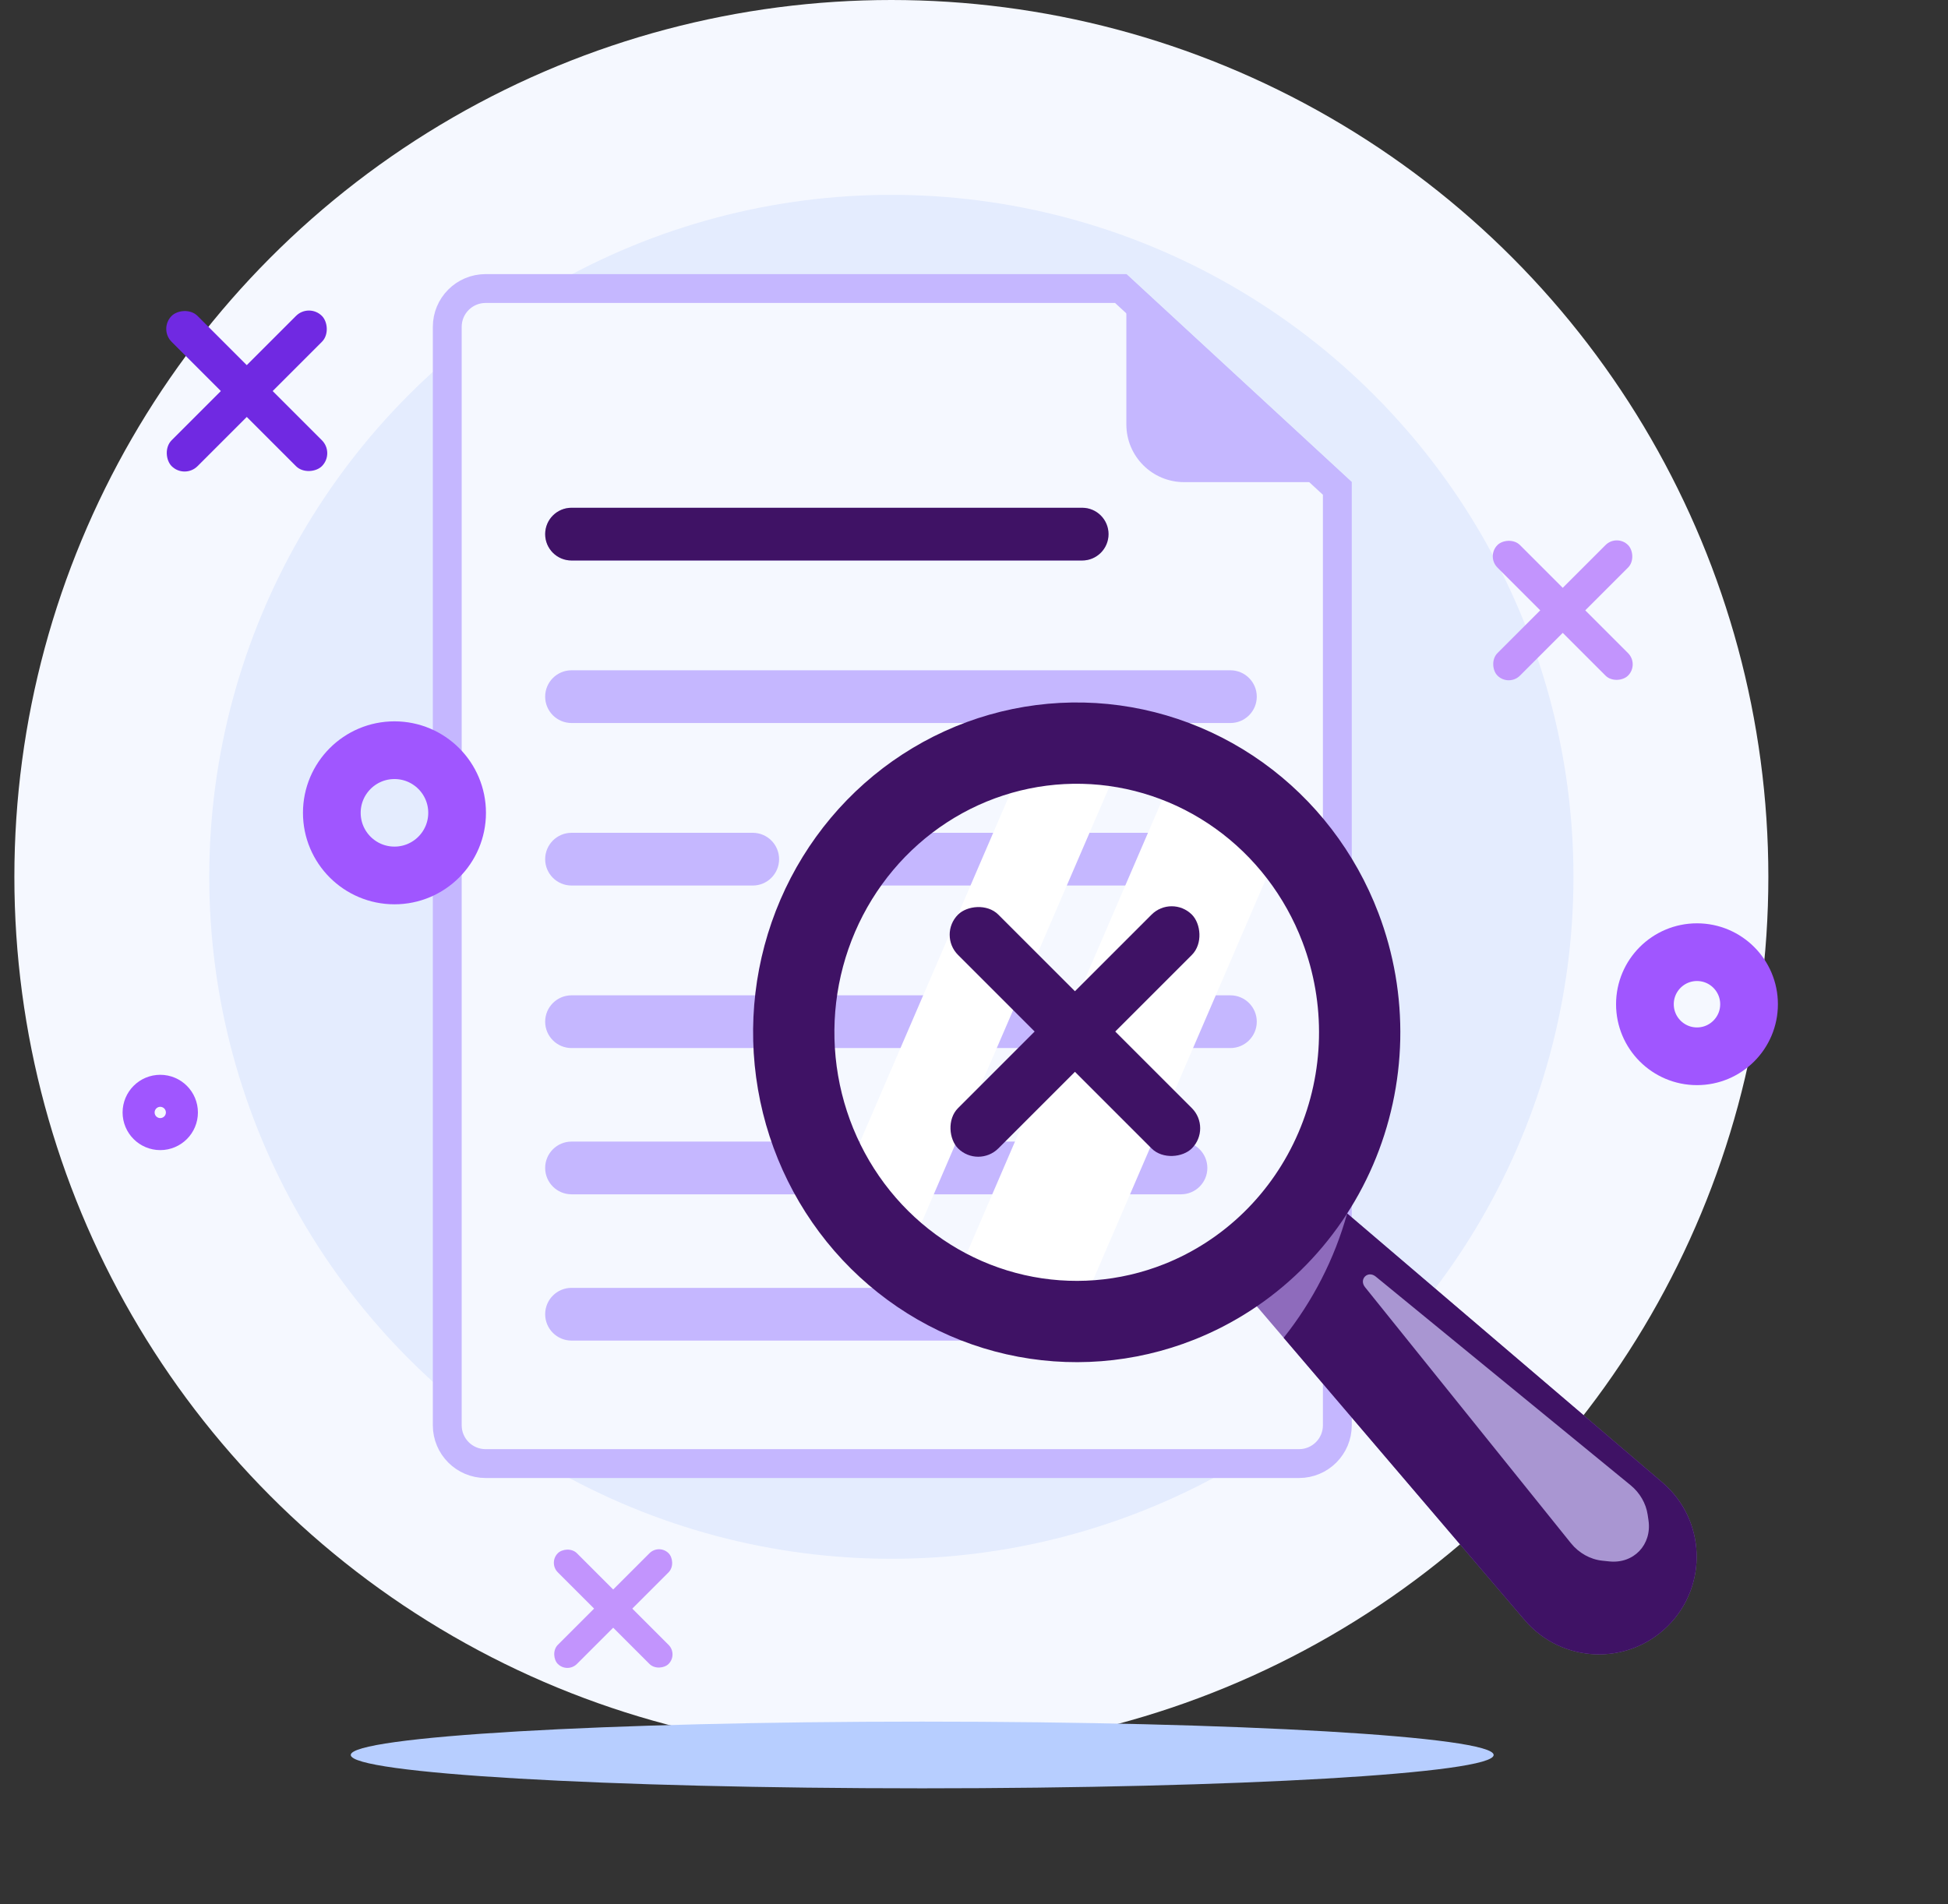
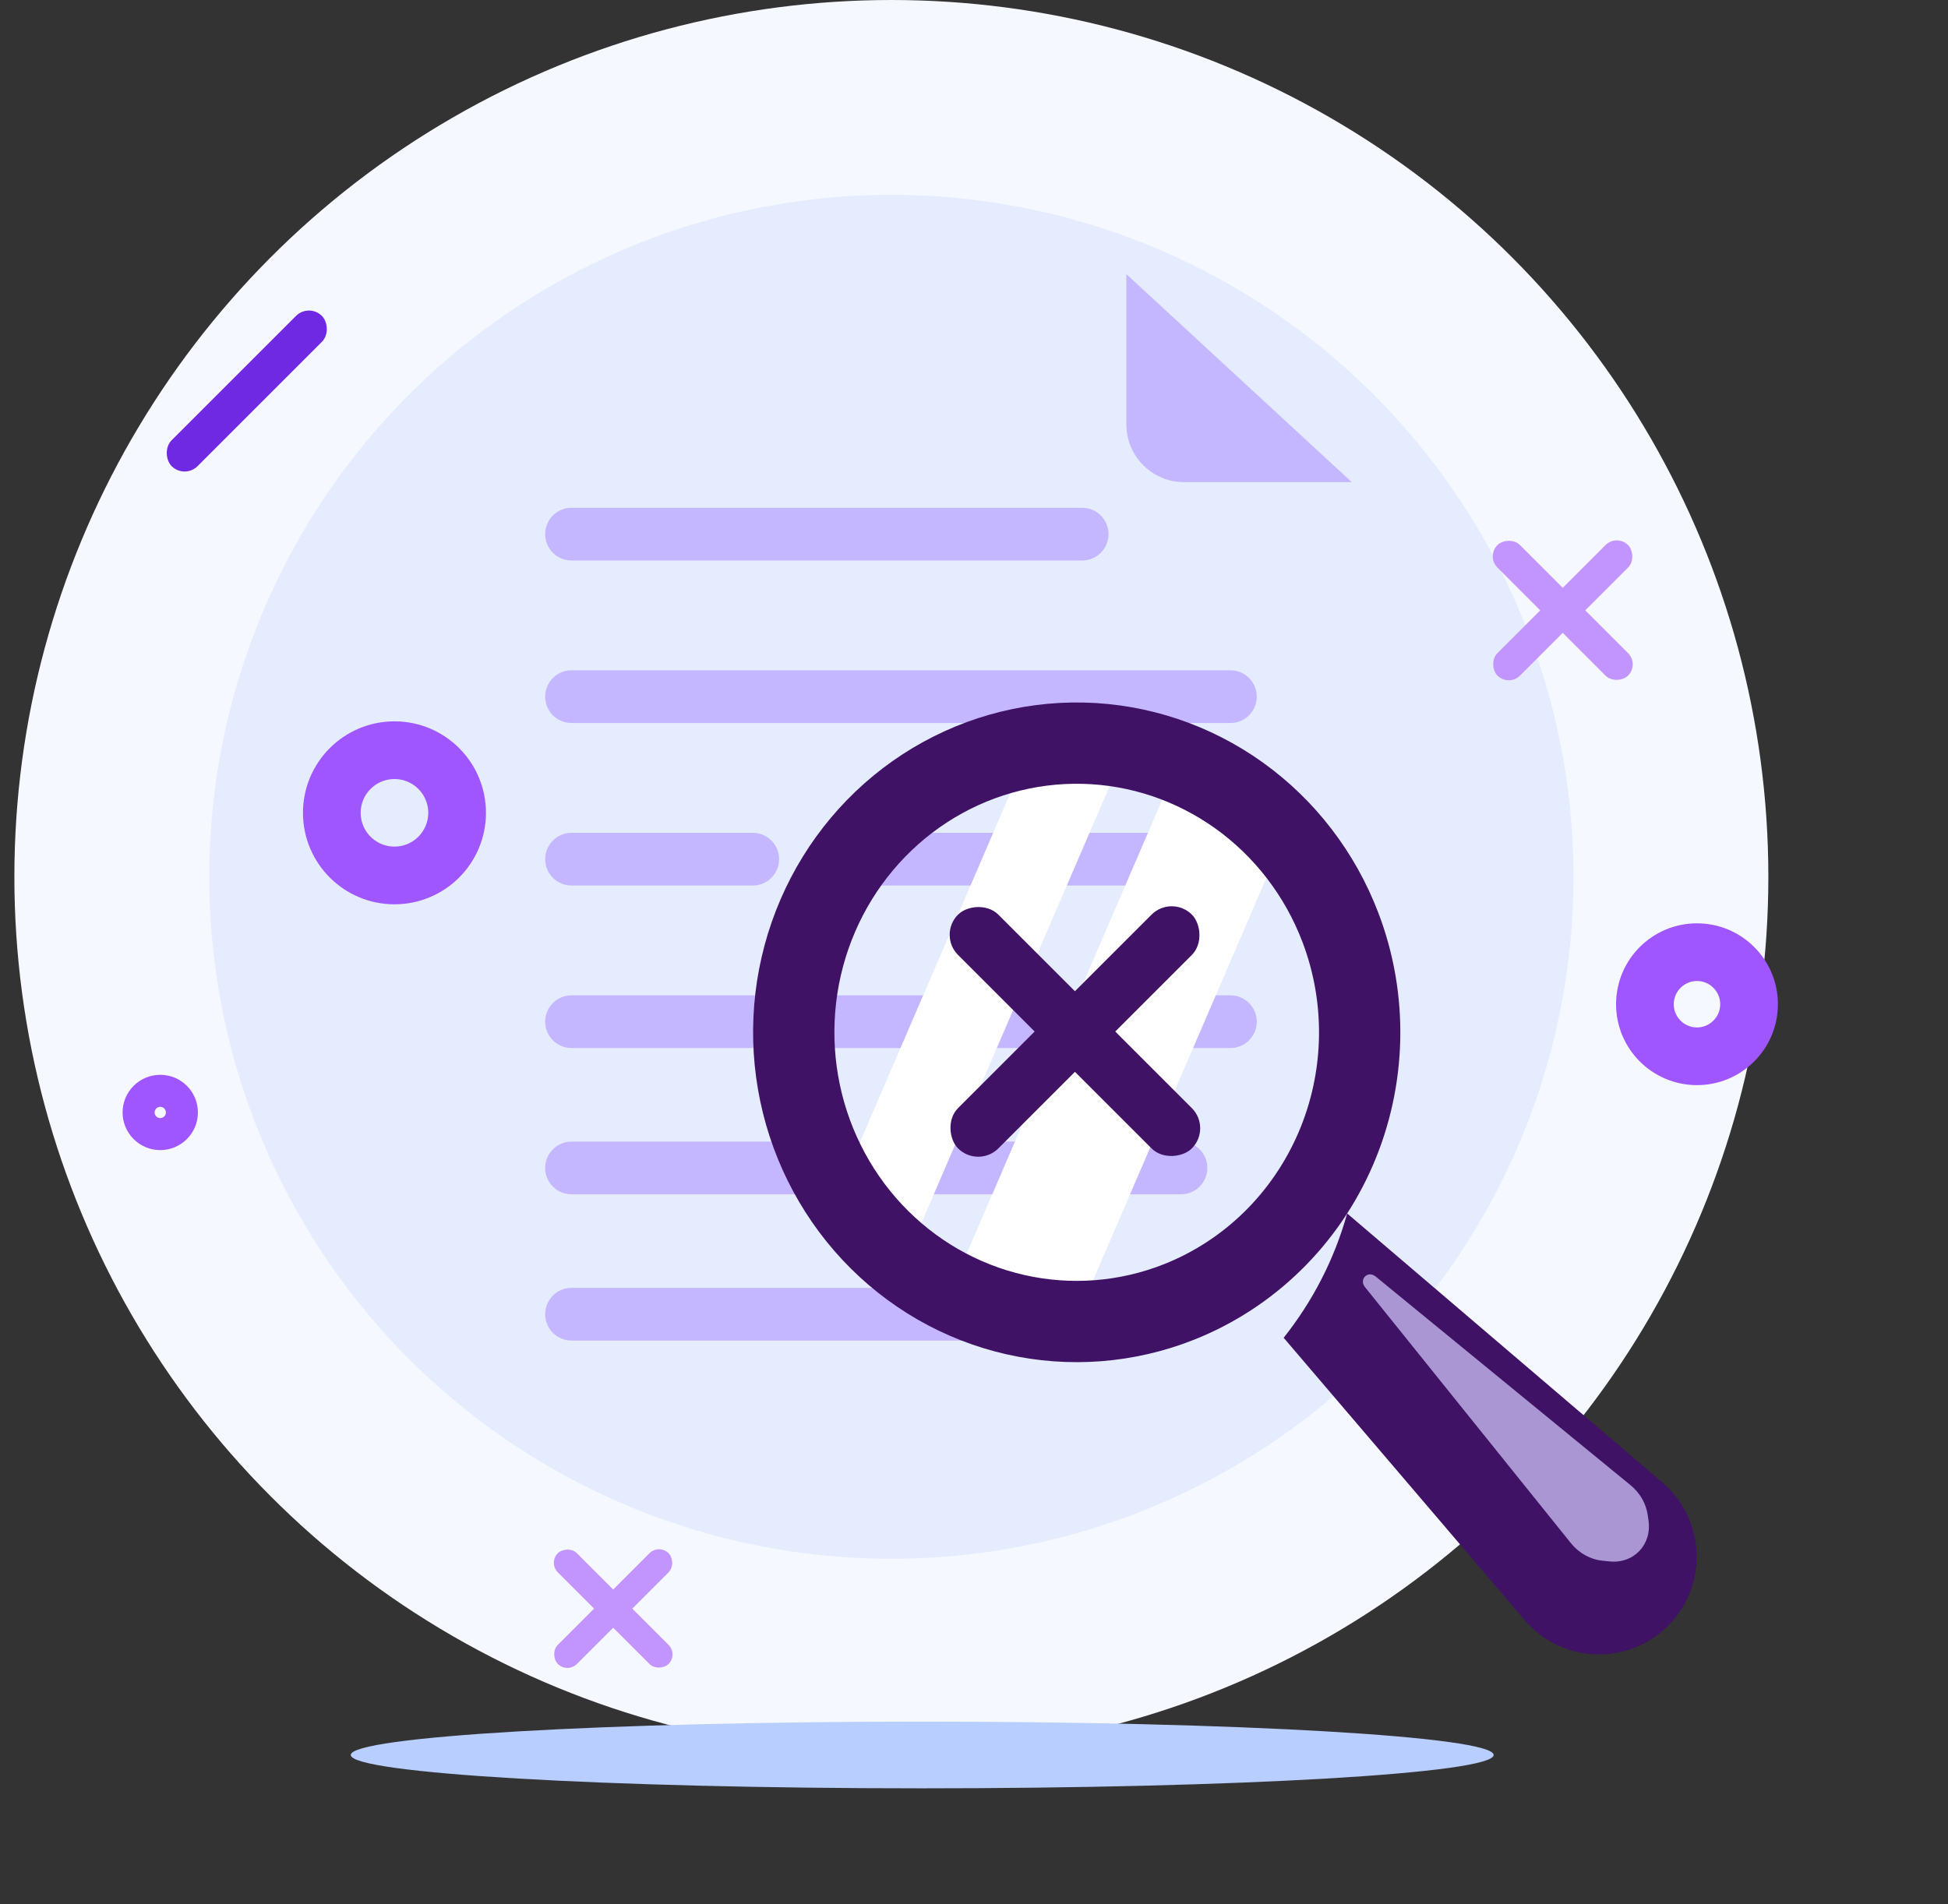
<svg xmlns="http://www.w3.org/2000/svg" width="135" height="132" viewBox="0 0 135 132" fill="none">
  <rect x="0" y="0" width="135" height="132" fill="#333333" stroke="none" />
  <circle cx="61.773" cy="60.777" r="60.777" fill="#F5F8FF" />
  <circle cx="61.773" cy="60.777" r="47.271" fill="#E4ECFE" />
-   <path d="M90.025 101.448H33.651C32.185 101.448 30.996 100.26 30.996 98.793V22.655C30.996 21.189 32.185 20 33.651 20H77.668L92.68 33.857V98.793C92.68 100.26 91.491 101.448 90.025 101.448Z" fill="#F5F8FF" stroke="#C5B7FF" stroke-width="2" />
  <path fill-rule="evenodd" clip-rule="evenodd" d="M37.781 37.024C37.781 36.014 38.599 35.196 39.609 35.196H74.995C76.005 35.196 76.823 36.014 76.823 37.024C76.823 38.033 76.005 38.851 74.995 38.851H39.609C38.599 38.851 37.781 38.033 37.781 37.024ZM37.781 48.289C37.781 47.279 38.599 46.461 39.609 46.461H85.269C86.278 46.461 87.097 47.279 87.097 48.289C87.097 49.298 86.278 50.116 85.269 50.116H39.609C38.599 50.116 37.781 49.298 37.781 48.289ZM37.781 59.554C37.781 58.544 38.599 57.726 39.609 57.726H52.165C53.175 57.726 53.993 58.544 53.993 59.554C53.993 60.563 53.175 61.381 52.165 61.381H39.609C38.599 61.381 37.781 60.563 37.781 59.554ZM58.328 59.554C58.328 58.544 59.147 57.726 60.156 57.726H85.269C86.278 57.726 87.097 58.544 87.097 59.554C87.097 60.563 86.278 61.381 85.269 61.381H60.156C59.147 61.381 58.328 60.563 58.328 59.554ZM37.781 70.819C37.781 69.809 38.599 68.991 39.609 68.991H72.712C73.722 68.991 74.54 69.809 74.54 70.819C74.54 71.828 73.722 72.646 72.712 72.646H39.609C38.599 72.646 37.781 71.828 37.781 70.819ZM78.875 70.819C78.875 69.809 79.694 68.991 80.703 68.991H85.269C86.278 68.991 87.097 69.809 87.097 70.819C87.097 71.828 86.278 72.646 85.269 72.646H80.703C79.694 72.646 78.875 71.828 78.875 70.819ZM37.781 80.957C37.781 79.948 38.599 79.129 39.609 79.129H81.844C82.854 79.129 83.672 79.948 83.672 80.957C83.672 81.966 82.854 82.784 81.844 82.784H39.609C38.599 82.784 37.781 81.966 37.781 80.957ZM37.781 91.095C37.781 90.086 38.599 89.268 39.609 89.268H70.429C71.439 89.268 72.257 90.086 72.257 91.095C72.257 92.105 71.439 92.923 70.429 92.923H39.609C38.599 92.923 37.781 92.105 37.781 91.095Z" fill="#C5B7FF" />
-   <path d="M37.781 37.024C37.781 36.014 38.599 35.196 39.609 35.196H74.995C76.005 35.196 76.823 36.014 76.823 37.024C76.823 38.033 76.005 38.851 74.995 38.851H39.609C38.599 38.851 37.781 38.033 37.781 37.024Z" fill="#3F1265" />
  <path d="M78.059 19L93.68 33.419H82.059C79.85 33.419 78.059 31.628 78.059 29.419V19Z" fill="#C5B7FF" />
  <rect width="14.729" height="2.54" rx="1.27" transform="matrix(-0.707 0.707 0.707 0.707 21.411 21)" fill="#7029E2" />
-   <rect width="14.729" height="2.54" rx="1.27" transform="matrix(0.707 0.707 0.707 -0.707 10.996 22.796)" fill="#7029E2" />
  <circle cx="27.337" cy="56.341" r="4.341" stroke="#A056FF" stroke-width="4" />
  <circle cx="117.604" cy="69.608" r="3.608" stroke="#A056FF" stroke-width="4" />
  <circle cx="11.106" cy="77.11" r="1.11" stroke="#A056FF" stroke-width="3" />
  <path d="M63.91 123.958C85.783 123.958 103.513 122.923 103.513 121.646C103.513 120.369 85.783 119.334 63.91 119.334C42.038 119.334 24.308 120.369 24.308 121.646C24.308 122.923 42.038 123.958 63.91 123.958Z" fill="#B7CEFF" />
-   <path d="M84.736 87.778L90.686 81.828L115.207 102.757C118.21 105.32 118.391 109.899 115.599 112.691C112.807 115.483 108.228 115.302 105.665 112.299L84.736 87.778Z" fill="#8E6BBC" />
  <path d="M88.96 92.728L105.665 112.299C108.228 115.303 112.807 115.483 115.599 112.691C118.391 109.899 118.21 105.32 115.207 102.757L93.36 84.11C92.481 87.28 90.968 90.198 88.96 92.728Z" fill="#3F1265" />
  <path d="M77.941 52.071L62.561 87.779C62.324 87.596 62.089 87.406 61.859 87.214C60.372 85.957 59.077 84.48 58.018 82.832L71.303 51.988C73.504 51.625 75.749 51.653 77.941 52.071Z" fill="white" />
  <path d="M88.875 58.266L74.414 91.838C71.41 91.841 68.446 91.138 65.751 89.783L81.541 53.122C84.338 54.24 86.847 56 88.875 58.266Z" fill="white" />
  <path fill-rule="evenodd" clip-rule="evenodd" d="M65.623 57.007C62.823 58.829 60.605 61.466 59.258 64.591C57.912 67.717 57.501 71.184 58.081 74.552C58.661 77.921 60.204 81.029 62.505 83.488C64.806 85.946 67.76 87.644 70.991 88.378C74.221 89.111 77.592 88.849 80.679 87.623L80.68 87.623C82.731 86.808 84.609 85.588 86.205 84.027C87.801 82.466 89.084 80.595 89.978 78.52C90.872 76.445 91.358 74.208 91.407 71.937C91.456 69.667 91.067 67.409 90.263 65.296L90.263 65.295C89.052 62.111 86.95 59.376 84.229 57.428C81.51 55.48 78.294 54.405 74.987 54.33C71.681 54.256 68.422 55.184 65.623 57.007ZM54.084 62.362C55.864 58.23 58.806 54.72 62.549 52.284C66.293 49.848 70.666 48.597 75.114 48.697C79.563 48.798 83.876 50.245 87.51 52.847C91.143 55.449 93.93 59.086 95.529 63.293C96.592 66.087 97.105 69.065 97.04 72.059C96.975 75.052 96.335 78.005 95.153 80.749C93.971 83.493 92.27 85.976 90.144 88.055C88.018 90.134 85.509 91.767 82.759 92.859C78.616 94.504 74.086 94.858 69.744 93.872C65.402 92.887 61.453 90.609 58.391 87.338C55.331 84.067 53.293 79.95 52.529 75.508C51.764 71.067 52.304 66.493 54.084 62.362Z" fill="#3F1265" />
  <path d="M113.008 102.952L95.341 88.486C94.793 88.037 94.156 88.668 94.599 89.22L108.865 106.963C109.415 107.648 110.21 108.092 111.038 108.179L111.528 108.23C113.219 108.407 114.492 107.07 114.243 105.378L114.185 104.985C114.07 104.209 113.644 103.474 113.008 102.952Z" fill="#A996D2" />
  <rect width="22.919" height="3.951" rx="1.976" transform="matrix(-0.707 0.707 0.707 0.707 81.202 62)" fill="#3F1265" />
  <rect width="22.919" height="3.951" rx="1.976" transform="matrix(0.707 0.707 0.707 -0.707 64.996 64.794)" fill="#3F1265" />
  <rect width="12.8" height="2.207" rx="1.103" transform="matrix(-0.707 0.707 0.707 0.707 112.047 37)" fill="#C294FD" />
  <rect width="12.8" height="2.207" rx="1.103" transform="matrix(0.707 0.707 0.707 -0.707 102.996 38.561)" fill="#C294FD" />
  <rect width="10.856" height="1.872" rx="0.936" transform="matrix(-0.707 0.707 0.707 0.707 45.672 107)" fill="#C294FD" />
  <rect width="10.856" height="1.872" rx="0.936" transform="matrix(0.707 0.707 0.707 -0.707 37.996 108.324)" fill="#C294FD" />
</svg>